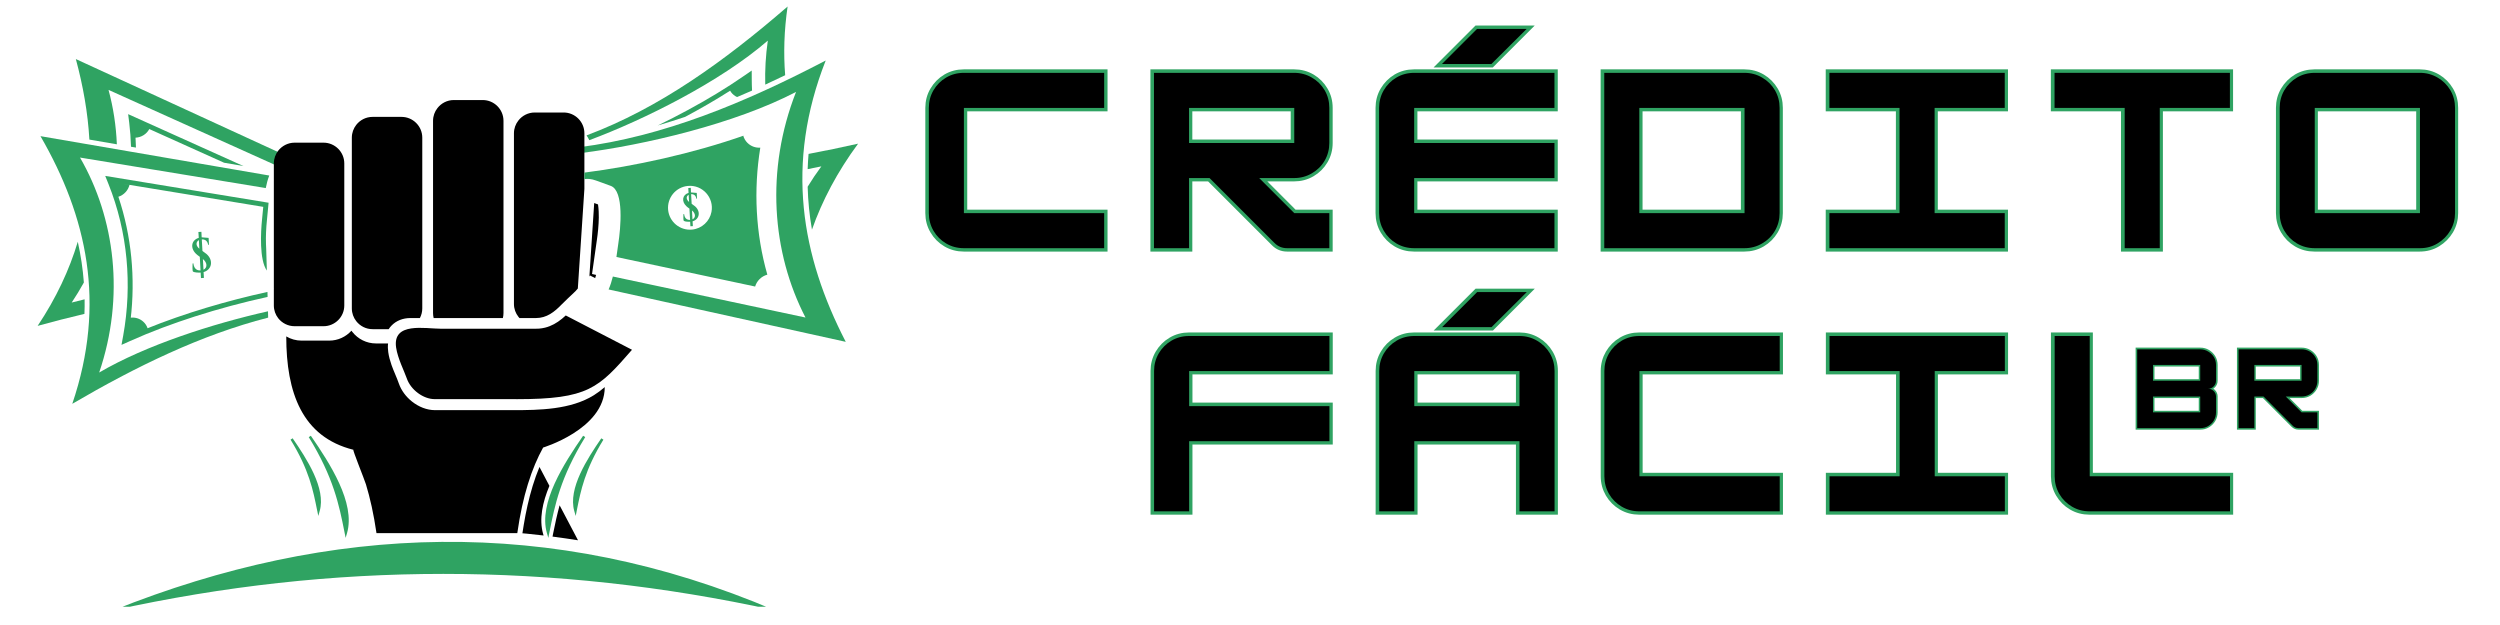
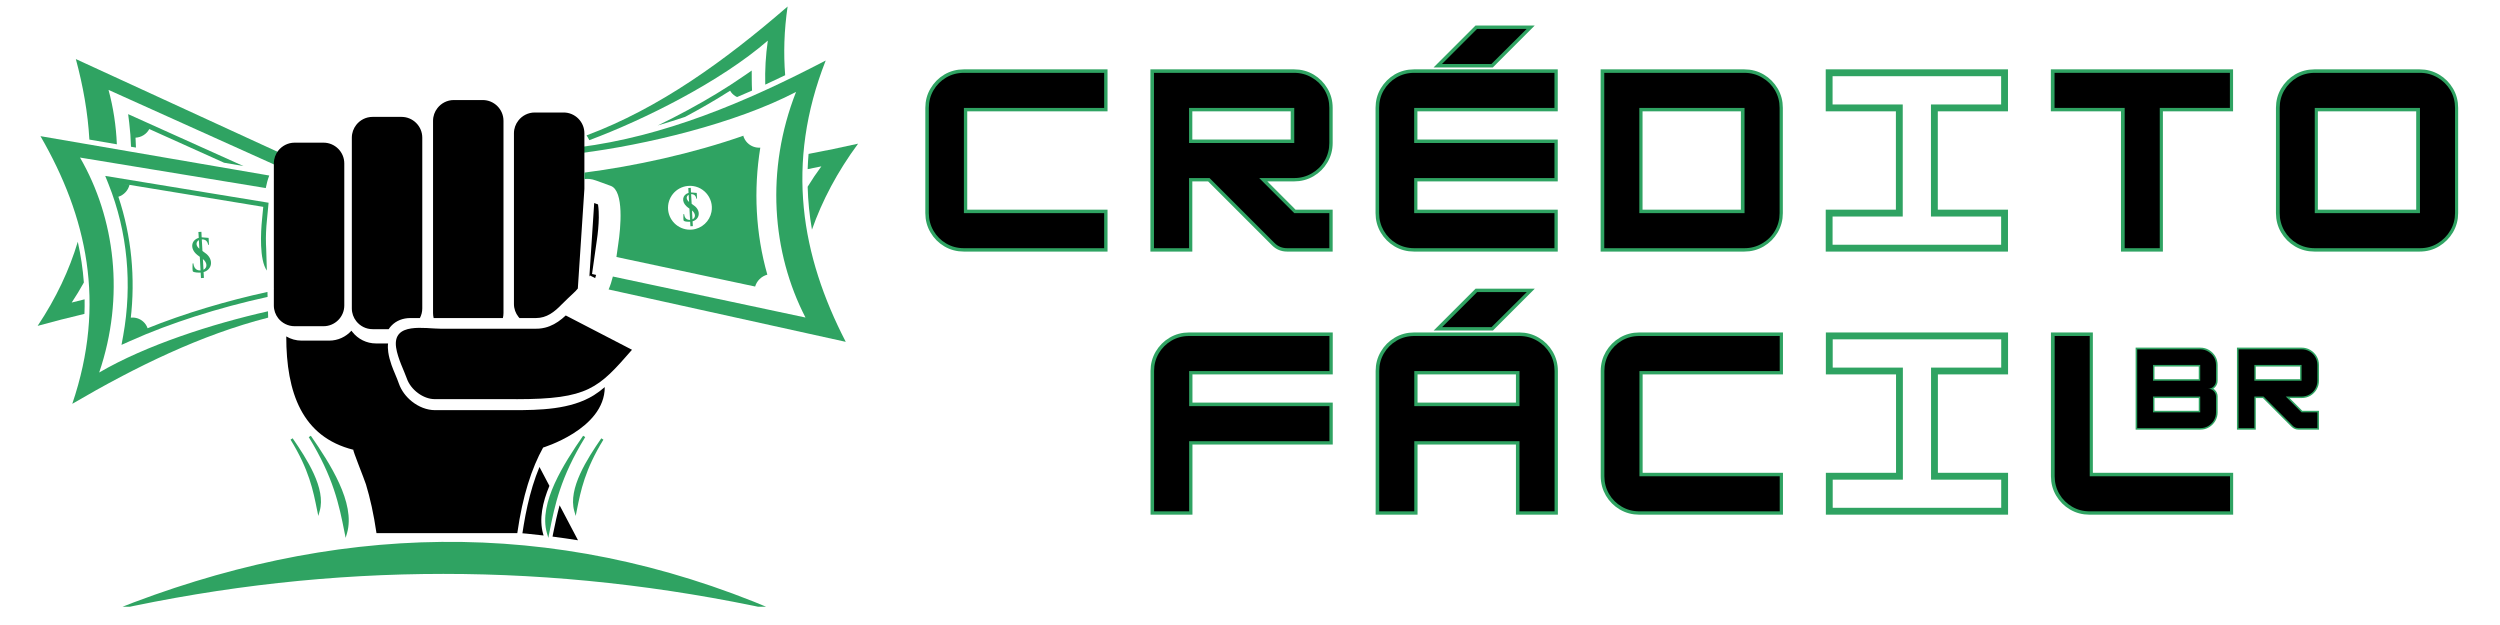
<svg xmlns="http://www.w3.org/2000/svg" width="300" zoomAndPan="magnify" viewBox="0 0 224.88 56.25" height="75" preserveAspectRatio="xMidYMid meet" version="1.0">
  <defs>
    <g />
    <clipPath id="926344d74c">
      <path d="M 52 0.582 L 71 0.582 L 71 13 L 52 13 Z M 52 0.582 " clip-rule="nonzero" />
    </clipPath>
    <clipPath id="8cd57cc6df">
      <path d="M 72 12 L 77.34 12 L 77.34 21 L 72 21 Z M 72 12 " clip-rule="nonzero" />
    </clipPath>
    <clipPath id="bc1fa10672">
      <path d="M 3.328 21 L 8 21 L 8 30 L 3.328 30 Z M 3.328 21 " clip-rule="nonzero" />
    </clipPath>
    <clipPath id="ff712f3fec">
      <path d="M 3.328 12 L 25 12 L 25 37 L 3.328 37 Z M 3.328 12 " clip-rule="nonzero" />
    </clipPath>
    <clipPath id="aaf7b8a95b">
      <path d="M 10 48 L 70 48 L 70 54.609 L 10 54.609 Z M 10 48 " clip-rule="nonzero" />
    </clipPath>
    <clipPath id="10442b3f58">
      <path d="M 80 0 L 223.34 0 L 223.34 26 L 80 26 Z M 80 0 " clip-rule="nonzero" />
    </clipPath>
  </defs>
  <g clip-path="url(#926344d74c)">
    <path fill="#2fa362" d="M 69.043 3.656 C 68.852 4.992 68.777 6.316 68.812 7.617 C 69.414 7.34 70.012 7.055 70.605 6.77 C 70.449 4.812 70.508 2.758 70.824 0.586 C 65.156 5.496 59.258 9.746 52.73 12.184 C 52.824 12.32 52.902 12.465 52.977 12.617 C 57.906 10.777 64.762 7.363 69.043 3.656 Z M 69.043 3.656 " fill-opacity="1" fill-rule="evenodd" />
  </g>
  <g clip-path="url(#8cd57cc6df)">
    <path fill="#2fa362" d="M 73.863 14.973 C 73.418 15.574 73.008 16.184 72.629 16.805 C 72.664 18.102 72.793 19.387 73.016 20.668 C 73.934 18.062 75.289 15.48 77.168 12.93 C 75.676 13.266 74.191 13.574 72.711 13.852 C 72.672 14.309 72.645 14.766 72.629 15.223 C 73.051 15.145 73.461 15.062 73.863 14.973 Z M 73.863 14.973 " fill-opacity="1" fill-rule="evenodd" />
  </g>
  <path fill="#2fa362" d="M 52.207 13.777 C 52.168 13.594 52.121 13.418 52.055 13.25 C 59.625 12.297 66.977 9.25 74.254 5.445 C 70.59 14.762 72.055 23.023 76.059 30.766 L 54.715 26.051 C 54.875 25.68 55 25.289 55.098 24.887 L 72.434 28.578 C 69.41 22.73 68.82 15.309 71.586 8.27 C 66.09 11.145 57.926 13.055 52.207 13.777 Z M 52.207 13.777 " fill-opacity="1" fill-rule="evenodd" />
  <path fill="#2fa362" d="M 69.438 26.113 C 69.414 26.051 69.395 25.984 69.371 25.918 C 69.395 25.984 69.414 26.051 69.438 26.113 Z M 69.438 26.113 " fill-opacity="1" fill-rule="evenodd" />
  <path fill="#2fa362" d="M 68.395 13.121 L 68.434 12.902 C 68.422 12.973 68.41 13.047 68.395 13.121 Z M 68.395 13.121 " fill-opacity="1" fill-rule="evenodd" />
  <path fill="#2fa362" d="M 68.523 12.426 C 68.535 12.355 68.551 12.285 68.562 12.215 C 68.551 12.285 68.535 12.355 68.523 12.426 Z M 68.523 12.426 " fill-opacity="1" fill-rule="evenodd" />
  <path fill="#2fa362" d="M 68.566 12.207 C 68.578 12.137 68.594 12.062 68.609 11.992 Z M 68.566 12.207 " fill-opacity="1" fill-rule="evenodd" />
  <path fill="#2fa362" d="M 68.617 11.965 C 68.629 11.902 68.645 11.836 68.656 11.773 C 68.645 11.836 68.629 11.902 68.617 11.965 Z M 68.617 11.965 " fill-opacity="1" fill-rule="evenodd" />
  <path fill="#2fa362" d="M 68.664 11.746 C 68.68 11.672 68.695 11.598 68.711 11.527 C 68.695 11.598 68.68 11.672 68.664 11.746 Z M 68.664 11.746 " fill-opacity="1" fill-rule="evenodd" />
  <path fill="#2fa362" d="M 67.598 7.148 C 67.598 7.484 67.609 7.816 67.625 8.152 C 67.176 8.348 66.727 8.543 66.277 8.734 C 66.223 8.711 66.168 8.684 66.121 8.652 C 65.918 8.527 65.762 8.359 65.652 8.164 C 64.355 8.992 62.988 9.781 61.598 10.52 C 60.781 10.793 59.961 11.051 59.137 11.293 C 60.055 10.848 60.961 10.383 61.848 9.902 C 63.594 8.961 65.305 7.934 66.934 6.805 L 67.594 6.348 Z M 67.598 7.148 " fill-opacity="1" fill-rule="evenodd" />
  <path fill="#2fa362" d="M 11.57 11.051 C 11.656 11.77 11.711 12.488 11.73 13.207 L 12.176 13.281 C 12.168 12.984 12.156 12.688 12.137 12.391 C 12.391 12.379 12.645 12.305 12.875 12.156 C 13.094 12.016 13.262 11.828 13.375 11.613 L 20.105 14.645 L 21.848 14.945 L 11.473 10.273 Z M 11.57 11.051 " fill-opacity="1" fill-rule="evenodd" />
  <path fill="#2fa362" d="M 7.984 12.562 C 7.848 10.148 7.418 7.734 6.766 5.316 L 25.523 13.938 L 25.746 14.039 C 25.523 14.352 25.328 14.691 25.152 15.047 L 24.66 14.828 L 9.707 8.09 C 10.137 9.668 10.387 11.312 10.457 12.988 Z M 7.984 12.562 " fill-opacity="1" fill-rule="evenodd" />
  <g clip-path="url(#bc1fa10672)">
    <path fill="#2fa362" d="M 6.391 27.23 C 6.785 26.641 7.152 26.035 7.488 25.426 C 7.395 24.191 7.211 22.969 6.941 21.758 C 6.184 24.285 5.008 26.809 3.328 29.328 C 4.734 28.941 6.141 28.578 7.539 28.25 C 7.559 27.812 7.562 27.375 7.555 26.938 C 7.156 27.031 6.77 27.129 6.391 27.23 Z M 6.391 27.23 " fill-opacity="1" fill-rule="evenodd" />
  </g>
  <g clip-path="url(#ff712f3fec)">
    <path fill="#2fa362" d="M 24.059 28.016 L 24.074 28.586 C 18.043 30.133 12.203 32.977 6.445 36.344 C 9.523 27.285 7.754 19.465 3.582 12.254 L 24.172 15.797 C 24.035 16.156 23.934 16.535 23.859 16.926 L 7.141 14.18 C 10.293 19.629 11.191 26.688 8.867 33.527 C 13.082 31.062 19.051 29.145 24.059 28.016 Z M 24.059 28.016 " fill-opacity="1" fill-rule="evenodd" />
  </g>
  <path fill="#2fa362" d="M 11.027 30.211 C 11.852 25.637 11.434 20.883 9.703 16.562 L 9.41 15.832 L 24.113 18.246 L 24.074 18.656 C 24.035 19.039 24.004 19.422 23.965 19.805 C 23.891 20.52 23.855 21.254 23.879 21.973 C 23.879 22.066 23.887 22.215 23.898 22.391 L 23.957 24.352 C 23.273 23.391 23.406 20.887 23.523 19.758 C 23.562 19.387 23.594 19 23.633 18.617 L 10.113 16.395 L 11.594 16.641 C 11.535 16.875 11.422 17.098 11.246 17.289 C 11.062 17.492 10.836 17.633 10.594 17.707 C 11.781 21.254 12.137 25.035 11.695 28.75 L 11.711 28.59 C 12.109 28.547 12.52 28.664 12.836 28.953 C 13.02 29.117 13.148 29.32 13.223 29.543 L 13.082 29.598 C 16.582 28.176 20.453 27.051 24.012 26.273 L 24.023 26.723 C 21.809 27.207 19.613 27.797 17.469 28.484 C 15.492 29.121 13.535 29.844 11.645 30.695 L 10.875 31.039 Z M 11.027 30.211 " fill-opacity="1" fill-rule="evenodd" />
  <path fill="#2fa362" d="M 10.113 16.395 C 10.137 16.457 10.164 16.52 10.188 16.578 C 10.16 16.52 10.137 16.457 10.113 16.395 Z M 10.113 16.395 " fill-opacity="1" fill-rule="evenodd" />
  <path fill="#2fa362" d="M 11.691 28.754 L 11.668 28.965 C 11.676 28.895 11.684 28.824 11.691 28.754 Z M 11.691 28.754 " fill-opacity="1" fill-rule="evenodd" />
  <path fill="#2fa362" d="M 11.605 29.422 C 11.594 29.488 11.582 29.559 11.574 29.629 C 11.582 29.559 11.594 29.488 11.605 29.422 Z M 11.605 29.422 " fill-opacity="1" fill-rule="evenodd" />
  <path fill="#2fa362" d="M 11.57 29.633 C 11.562 29.703 11.551 29.77 11.539 29.84 Z M 11.57 29.633 " fill-opacity="1" fill-rule="evenodd" />
  <path fill="#2fa362" d="M 11.535 29.867 C 11.523 29.926 11.516 29.988 11.504 30.051 C 11.516 29.988 11.523 29.926 11.535 29.867 Z M 11.535 29.867 " fill-opacity="1" fill-rule="evenodd" />
  <path fill="#2fa362" d="M 11.5 30.078 C 11.488 30.148 11.477 30.219 11.461 30.289 C 11.477 30.219 11.488 30.148 11.5 30.078 Z M 11.5 30.078 " fill-opacity="1" fill-rule="evenodd" />
  <path fill="#000000" d="M 38.914 10.996 L 38.914 10.871 C 38.914 10.441 39.062 10.043 39.312 9.727 C 39.652 9.289 40.188 9.004 40.781 9.004 L 43.387 9.004 C 44.414 9.004 45.254 9.844 45.254 10.871 L 45.254 28.172 C 45.254 28.328 45.234 28.477 45.199 28.625 L 38.969 28.625 C 38.934 28.477 38.914 28.328 38.914 28.172 L 38.914 28.047 C 38.914 23.883 38.914 15.176 38.914 10.996 Z M 52.535 17.004 L 51.945 25.965 C 51.863 26.082 51.656 26.285 51.578 26.355 C 51.215 26.707 50.84 27.039 50.488 27.402 C 49.84 28.074 49.145 28.625 48.172 28.625 L 46.691 28.625 C 46.656 28.586 46.621 28.547 46.594 28.508 C 46.344 28.191 46.195 27.793 46.195 27.363 L 46.195 11.992 C 46.195 11.562 46.344 11.164 46.594 10.848 C 46.934 10.41 47.469 10.125 48.066 10.125 L 50.668 10.125 C 51.695 10.125 52.535 10.965 52.535 11.992 Z M 37.945 27.742 L 37.945 27.758 C 37.945 28.07 37.867 28.363 37.73 28.625 L 36.867 28.625 C 36.223 28.625 35.602 28.848 35.156 29.324 C 35.066 29.418 34.988 29.52 34.922 29.625 L 33.473 29.625 C 32.875 29.625 32.344 29.344 32 28.902 C 31.754 28.586 31.605 28.191 31.605 27.758 L 31.605 12.387 C 31.605 11.957 31.754 11.559 32 11.242 C 32.344 10.801 32.875 10.52 33.473 10.52 L 36.078 10.52 C 37.105 10.52 37.945 11.359 37.945 12.387 Z M 53.039 24.793 L 53.504 25.031 C 53.535 24.934 53.562 24.836 53.59 24.742 L 53.223 24.66 L 53.48 22.852 C 53.535 22.449 53.59 22.047 53.652 21.645 C 53.754 20.965 53.82 20.273 53.832 19.586 C 53.836 19.332 53.824 18.773 53.762 18.398 L 53.418 18.273 L 52.984 24.898 Z M 46.418 35.926 C 52.895 35.926 53.805 34.938 56.82 31.48 L 52.297 29.137 L 50.859 28.391 C 50.418 28.801 49.949 29.145 49.41 29.355 L 49.402 29.359 L 49.309 29.391 L 49.266 29.406 L 49.258 29.41 L 49.215 29.426 L 49.211 29.426 L 49.164 29.441 L 49.16 29.441 L 49.113 29.453 L 49.109 29.457 L 49.062 29.469 L 49.059 29.473 L 49.039 29.477 L 49.004 29.484 L 48.957 29.496 L 48.953 29.496 L 48.902 29.508 L 48.898 29.508 L 48.875 29.512 L 48.793 29.531 L 48.742 29.539 L 48.738 29.539 L 48.688 29.547 L 48.684 29.547 L 48.633 29.555 L 48.629 29.555 L 48.574 29.562 L 48.52 29.566 L 48.516 29.57 L 48.465 29.574 L 48.461 29.574 L 48.402 29.578 L 48.348 29.582 L 48.23 29.582 L 48.172 29.586 C 48.172 29.586 44.539 29.586 44.227 29.586 L 39.637 29.586 C 38.191 29.586 35.254 28.949 35.59 31.277 C 35.734 32.262 36.332 33.422 36.551 34.055 C 36.902 35.082 38.035 35.922 39.062 35.922 L 46.418 35.922 Z M 48.23 29.586 Z M 48.289 29.586 Z M 48.406 29.578 Z M 49.309 29.391 Z M 24.586 25.988 L 24.586 16.215 L 24.598 16.195 L 24.586 16.191 L 24.586 14.707 C 24.586 14.277 24.734 13.879 24.98 13.562 C 25.324 13.125 25.859 12.84 26.453 12.84 L 29.059 12.84 C 30.086 12.84 30.926 13.68 30.926 14.707 L 30.926 27.496 C 30.926 28.52 30.086 29.359 29.059 29.359 L 26.453 29.359 C 25.859 29.359 25.324 29.078 24.98 28.641 C 24.734 28.324 24.586 27.926 24.586 27.496 L 24.586 26.012 L 24.598 26.008 Z M 24.586 25.988 " fill-opacity="1" fill-rule="evenodd" />
  <path fill="#000000" d="M 54.367 34.84 C 54.059 35.105 53.734 35.352 53.387 35.57 C 51.305 36.867 48.492 36.914 46.113 36.914 L 39.098 36.914 C 38.355 36.914 37.613 36.613 37.012 36.133 C 36.477 35.707 36.051 35.137 35.836 34.516 C 35.645 33.957 35.375 33.418 35.176 32.848 C 35.047 32.477 34.938 32.09 34.883 31.695 C 34.844 31.43 34.836 31.164 34.867 30.91 L 33.773 30.91 C 32.941 30.91 32.16 30.523 31.648 29.867 L 31.57 29.762 C 31.074 30.312 30.359 30.656 29.566 30.656 L 27.082 30.656 C 26.59 30.656 26.117 30.523 25.703 30.277 C 25.703 35.34 27.129 39.324 31.746 40.48 C 31.645 40.457 32.73 43.121 32.875 43.59 C 33.25 44.82 33.574 46.266 33.824 47.984 L 46.496 47.984 C 46.742 46.266 47.066 44.82 47.445 43.59 C 47.852 42.258 48.324 41.176 48.82 40.281 C 48.66 40.324 54.367 38.664 54.367 34.84 Z M 51.961 48.625 L 50.305 45.477 C 50.09 46.266 49.902 47.105 49.719 48.027 L 49.668 48.293 C 50.43 48.391 51.195 48.504 51.961 48.625 Z M 47.074 47.258 C 47.031 47.504 46.996 47.75 46.957 47.996 L 47.324 48.027 C 47.836 48.078 48.352 48.133 48.863 48.195 L 48.824 48.062 C 48.441 46.734 48.766 45.211 49.387 43.727 L 49.105 43.191 L 48.492 42.027 C 48.262 42.582 48.059 43.148 47.883 43.723 C 47.531 44.879 47.27 46.062 47.074 47.258 Z M 47.074 47.258 " fill-opacity="1" fill-rule="evenodd" />
  <path fill="#2fa362" d="M 49.27 47.938 C 49.754 45.504 50.238 42.98 52.512 39.281 C 50.816 41.734 48.512 45.305 49.27 47.938 Z M 28.605 45.961 C 28.242 44.148 27.879 42.27 26.184 39.512 C 27.449 41.34 29.168 44 28.605 45.961 Z M 31.07 47.938 C 31.828 45.305 29.52 41.734 27.824 39.281 C 30.098 42.98 30.586 45.504 31.07 47.938 Z M 51.734 45.961 C 51.168 44 52.887 41.34 54.152 39.512 C 52.457 42.27 52.094 44.148 51.734 45.961 Z M 51.734 45.961 " fill-opacity="1" fill-rule="evenodd" />
  <path fill="#2fa362" d="M 49.395 47.875 L 49.289 48.41 L 49.16 47.969 C 48.773 46.621 49.164 45.043 49.867 43.496 C 50.566 41.961 51.566 40.453 52.418 39.223 L 52.422 39.219 L 52.609 39.34 C 50.371 42.98 49.871 45.477 49.395 47.875 Z M 49.266 47.375 C 49.605 45.699 50.004 43.949 51.027 41.773 C 50.68 42.363 50.352 42.973 50.074 43.586 C 49.48 44.891 49.113 46.211 49.266 47.375 Z M 28.496 45.984 L 28.48 45.922 C 28.125 44.137 27.758 42.281 26.09 39.57 L 26.277 39.445 L 26.281 39.453 C 26.914 40.371 27.66 41.496 28.184 42.641 C 28.711 43.801 29.004 44.984 28.711 45.992 L 28.586 46.438 Z M 27.566 41.91 C 28.117 43.207 28.379 44.305 28.594 45.352 C 28.648 44.535 28.387 43.629 27.977 42.73 C 27.852 42.457 27.715 42.18 27.566 41.91 Z M 31.07 47.375 C 31.223 46.207 30.855 44.891 30.266 43.586 C 29.984 42.973 29.656 42.363 29.309 41.777 C 30.336 43.949 30.734 45.703 31.07 47.375 Z M 30.469 43.496 C 31.172 45.043 31.562 46.621 31.176 47.969 L 31.047 48.41 L 30.941 47.879 C 30.465 45.48 29.969 42.984 27.727 39.34 L 27.914 39.219 L 27.918 39.223 C 28.77 40.453 29.77 41.961 30.469 43.496 Z M 51.625 45.992 C 51.336 44.984 51.629 43.801 52.156 42.641 C 52.676 41.496 53.422 40.371 54.055 39.453 L 54.059 39.449 L 54.246 39.57 C 52.582 42.281 52.211 44.141 51.855 45.922 L 51.754 46.438 Z M 52.359 42.734 C 51.949 43.629 51.688 44.535 51.742 45.352 C 51.957 44.305 52.219 43.207 52.77 41.91 C 52.621 42.18 52.484 42.457 52.359 42.73 Z M 52.359 42.734 " fill-opacity="1" fill-rule="evenodd" />
  <g clip-path="url(#aaf7b8a95b)">
    <path fill="#2fa362" d="M 69.656 54.922 C 49.691 50.559 29.938 50.562 10.156 54.922 C 29.707 47.105 49.512 46.336 69.656 54.922 Z M 69.656 54.922 " fill-opacity="1" fill-rule="evenodd" />
  </g>
  <path fill="#2fa362" d="M 55.418 23.129 L 67.902 25.789 C 67.973 25.547 68.105 25.316 68.297 25.125 C 68.5 24.922 68.742 24.789 69 24.719 C 67.945 21.012 67.75 17.098 68.367 13.289 C 67.949 13.316 67.527 13.172 67.211 12.859 C 67.027 12.676 66.902 12.457 66.836 12.223 L 66.98 12.168 C 62.277 13.828 56.984 14.965 52.535 15.535 L 52.535 16.113 C 52.859 16.086 53.148 16.09 53.578 16.246 L 54.91 16.73 C 56.125 17.176 55.797 20.555 55.586 21.938 C 55.527 22.328 55.477 22.727 55.418 23.129 Z M 62.223 20.664 C 61.137 20.766 60.176 19.969 60.07 18.887 C 59.969 17.801 60.762 16.836 61.848 16.734 C 63.168 16.609 64.219 17.793 63.973 19.07 C 63.812 19.91 63.113 20.578 62.223 20.664 Z M 62.223 20.664 " fill-opacity="1" fill-rule="evenodd" />
  <path fill="#2fa362" d="M 61.988 18.773 L 62.047 19.793 C 61.535 19.816 61.527 19.312 61.512 19.273 C 61.504 19.258 61.449 19.219 61.445 19.348 C 61.445 19.445 61.43 19.832 61.48 19.875 C 61.582 19.957 61.906 19.965 62.055 19.953 L 62.078 20.363 L 62.297 20.352 L 62.273 19.918 C 62.891 19.742 63.031 19.039 62.496 18.57 L 62.188 18.34 L 62.141 17.473 C 62.578 17.457 62.602 17.863 62.613 17.879 C 62.621 17.891 62.68 17.934 62.668 17.789 L 62.648 17.363 L 62.129 17.32 L 62.109 16.906 L 61.887 16.922 L 61.91 17.359 C 61.352 17.531 61.258 18.121 61.707 18.551 C 61.777 18.617 61.863 18.688 61.965 18.758 Z M 61.918 17.527 L 61.957 18.176 C 61.695 17.957 61.668 17.68 61.918 17.527 Z M 62.219 18.941 C 62.555 19.211 62.574 19.586 62.262 19.742 Z M 62.219 18.941 " fill-opacity="1" fill-rule="evenodd" />
  <path fill="#2fa362" d="M 17.922 23.113 L 17.988 24.34 C 17.375 24.367 17.363 23.758 17.344 23.715 C 17.336 23.695 17.27 23.648 17.27 23.801 C 17.266 23.918 17.246 24.387 17.309 24.438 C 17.434 24.535 17.824 24.543 18 24.531 L 18.027 25.027 L 18.293 25.012 L 18.262 24.488 C 19.008 24.277 19.176 23.43 18.531 22.863 L 18.16 22.586 L 18.102 21.543 C 18.633 21.523 18.66 22.012 18.672 22.031 C 18.68 22.043 18.75 22.098 18.742 21.926 L 18.715 21.41 L 18.09 21.359 L 18.066 20.863 L 17.797 20.879 L 17.828 21.406 C 17.152 21.613 17.043 22.324 17.582 22.844 C 17.668 22.922 17.77 23.008 17.891 23.09 Z M 17.84 21.609 L 17.883 22.387 C 17.566 22.129 17.535 21.793 17.84 21.609 Z M 18.199 23.312 C 18.605 23.637 18.625 24.09 18.254 24.277 Z M 18.199 23.312 " fill-opacity="1" fill-rule="evenodd" />
  <g clip-path="url(#10442b3f58)">
    <path stroke-linecap="butt" transform="matrix(0.74, 0, 0, 0.74, 82.437, 3.094)" fill="none" stroke-linejoin="miter" d="M 22.801 25.999 L 5.738 25.999 C 4.957 25.999 4.239 25.809 3.59 25.429 C 2.94 25.043 2.428 24.531 2.048 23.882 C 1.663 23.233 1.473 22.515 1.473 21.739 L 1.473 8.941 C 1.473 8.154 1.663 7.437 2.048 6.793 C 2.428 6.144 2.94 5.626 3.59 5.241 C 4.239 4.861 4.957 4.671 5.738 4.671 L 22.801 4.671 L 22.801 8.941 L 5.738 8.941 L 5.738 21.739 L 22.801 21.739 Z M 50.182 8.941 L 50.182 13.205 C 50.182 13.986 49.992 14.699 49.607 15.353 C 49.227 15.997 48.709 16.514 48.06 16.894 C 47.406 17.274 46.693 17.464 45.912 17.464 L 41.648 17.464 L 45.912 21.739 L 50.182 21.739 L 50.182 25.999 L 45.057 25.999 C 44.455 25.999 43.938 25.787 43.516 25.36 L 35.62 17.464 L 33.113 17.464 L 33.113 25.999 L 28.849 25.999 L 28.849 4.671 L 45.912 4.671 C 46.693 4.671 47.406 4.861 48.06 5.241 C 48.709 5.626 49.227 6.144 49.607 6.793 C 49.992 7.437 50.182 8.154 50.182 8.941 Z M 45.912 8.941 L 33.113 8.941 L 33.113 13.205 L 45.912 13.205 Z M 68.147 -0.66 L 74.169 -0.66 L 69.905 3.605 L 63.878 3.605 Z M 77.558 4.671 L 77.558 8.941 L 60.489 8.941 L 60.489 13.205 L 77.558 13.205 L 77.558 17.464 L 60.489 17.464 L 60.489 21.739 L 77.558 21.739 L 77.558 25.999 L 60.489 25.999 C 59.708 25.999 58.996 25.809 58.341 25.429 C 57.697 25.043 57.185 24.531 56.8 23.882 C 56.42 23.233 56.23 22.515 56.23 21.739 L 56.23 8.941 C 56.23 8.154 56.42 7.437 56.8 6.793 C 57.185 6.144 57.697 5.626 58.341 5.241 C 58.996 4.861 59.708 4.671 60.489 4.671 Z M 100.664 25.999 L 83.606 25.999 L 83.606 4.671 L 100.664 4.671 C 101.445 4.671 102.163 4.861 102.812 5.241 C 103.466 5.626 103.978 6.144 104.363 6.793 C 104.743 7.437 104.933 8.154 104.933 8.941 L 104.933 21.739 C 104.933 22.515 104.743 23.233 104.363 23.882 C 103.978 24.531 103.466 25.043 102.812 25.429 C 102.163 25.809 101.445 25.999 100.664 25.999 Z M 87.87 8.941 L 87.87 21.739 L 100.664 21.739 L 100.664 8.941 Z M 132.315 25.999 L 110.982 25.999 L 110.982 21.739 L 119.516 21.739 L 119.516 8.941 L 110.982 8.941 L 110.982 4.671 L 132.315 4.671 L 132.315 8.941 L 123.78 8.941 L 123.78 21.739 L 132.315 21.739 Z M 159.69 4.671 L 159.69 8.941 L 151.156 8.941 L 151.156 25.999 L 146.892 25.999 L 146.892 8.941 L 138.363 8.941 L 138.363 4.671 Z M 182.797 25.999 L 170.003 25.999 C 169.222 25.999 168.504 25.809 167.855 25.429 C 167.206 25.043 166.694 24.531 166.309 23.882 C 165.929 23.233 165.739 22.515 165.739 21.739 L 165.739 8.941 C 165.739 8.154 165.929 7.437 166.309 6.793 C 166.694 6.144 167.206 5.626 167.855 5.241 C 168.504 4.861 169.222 4.671 170.003 4.671 L 182.797 4.671 C 183.578 4.671 184.295 4.861 184.945 5.241 C 185.599 5.626 186.111 6.144 186.496 6.793 C 186.876 7.437 187.066 8.154 187.066 8.941 L 187.066 21.739 C 187.066 22.499 186.876 23.207 186.496 23.861 C 186.111 24.505 185.599 25.022 184.96 25.413 C 184.322 25.803 183.599 25.999 182.797 25.999 Z M 170.003 8.941 L 170.003 21.739 L 182.797 21.739 L 182.797 8.941 Z M 170.003 8.941 " stroke="#2fa362" stroke-width="0.833" stroke-opacity="1" stroke-miterlimit="4" />
  </g>
  <path stroke-linecap="butt" transform="matrix(0.74, 0, 0, 0.74, 82.437, 3.094)" fill="none" stroke-linejoin="miter" d="M 50.192 36.67 L 50.192 40.94 L 33.129 40.94 L 33.129 45.204 L 50.192 45.204 L 50.192 49.469 L 33.129 49.469 L 33.129 57.998 L 28.865 57.998 L 28.865 40.94 C 28.865 40.154 29.055 39.441 29.435 38.792 C 29.82 38.143 30.332 37.625 30.981 37.245 C 31.63 36.86 32.348 36.67 33.129 36.67 Z M 68.158 31.34 L 74.18 31.34 L 69.915 35.604 L 63.888 35.604 Z M 60.505 36.67 L 73.304 36.67 C 74.085 36.67 74.797 36.86 75.447 37.245 C 76.101 37.625 76.618 38.143 76.998 38.792 C 77.378 39.441 77.573 40.154 77.573 40.94 L 77.573 57.998 L 73.304 57.998 L 73.304 49.469 L 60.505 49.469 L 60.505 57.998 L 56.241 57.998 L 56.241 40.94 C 56.241 40.154 56.431 39.441 56.816 38.792 C 57.196 38.143 57.708 37.625 58.357 37.245 C 59.006 36.86 59.724 36.67 60.505 36.67 Z M 60.505 40.94 L 60.505 45.204 L 73.304 45.204 L 73.304 40.94 Z M 104.949 57.998 L 87.881 57.998 C 87.1 57.998 86.387 57.808 85.733 57.428 C 85.089 57.048 84.572 56.53 84.192 55.887 C 83.812 55.232 83.617 54.52 83.617 53.739 L 83.617 40.94 C 83.617 40.154 83.812 39.441 84.192 38.792 C 84.572 38.143 85.089 37.625 85.733 37.245 C 86.387 36.86 87.1 36.67 87.881 36.67 L 104.949 36.67 L 104.949 40.94 L 87.881 40.94 L 87.881 53.739 L 104.949 53.739 Z M 132.325 57.998 L 110.998 57.998 L 110.998 53.739 L 119.532 53.739 L 119.532 40.94 L 110.998 40.94 L 110.998 36.67 L 132.325 36.67 L 132.325 40.94 L 123.791 40.94 L 123.791 53.739 L 132.325 53.739 Z M 159.701 57.998 L 142.638 57.998 C 141.857 57.998 141.139 57.808 140.49 57.428 C 139.841 57.048 139.329 56.53 138.949 55.887 C 138.563 55.232 138.373 54.52 138.373 53.739 L 138.373 36.67 L 142.638 36.67 L 142.638 53.739 L 159.701 53.739 Z M 159.701 57.998 " stroke="#2fa362" stroke-width="0.833" stroke-opacity="1" stroke-miterlimit="4" />
  <g fill="#000000" fill-opacity="1">
    <g transform="translate(82.738, 22.337)">
      <g>
        <path d="M 16.578 0 L 3.953 0 C 3.367 0 2.836 -0.141 2.359 -0.422 C 1.879 -0.703 1.5 -1.082 1.219 -1.562 C 0.938 -2.051 0.797 -2.582 0.797 -3.156 L 0.797 -12.625 C 0.797 -13.207 0.938 -13.738 1.219 -14.219 C 1.5 -14.695 1.879 -15.078 2.359 -15.359 C 2.836 -15.641 3.367 -15.781 3.953 -15.781 L 16.578 -15.781 L 16.578 -12.625 L 3.953 -12.625 L 3.953 -3.156 L 16.578 -3.156 Z M 16.578 0 " />
      </g>
    </g>
  </g>
  <g fill="#000000" fill-opacity="1">
    <g transform="translate(103.001, 22.337)">
      <g>
        <path d="M 16.578 -12.625 L 16.578 -9.469 C 16.578 -8.895 16.438 -8.363 16.156 -7.875 C 15.875 -7.395 15.488 -7.016 15 -6.734 C 14.52 -6.453 13.992 -6.312 13.422 -6.312 L 10.266 -6.312 L 13.422 -3.156 L 16.578 -3.156 L 16.578 0 L 12.781 0 C 12.332 0 11.953 -0.156 11.641 -0.469 L 5.797 -6.312 L 3.953 -6.312 L 3.953 0 L 0.797 0 L 0.797 -15.781 L 13.422 -15.781 C 13.992 -15.781 14.52 -15.641 15 -15.359 C 15.488 -15.078 15.875 -14.695 16.156 -14.219 C 16.438 -13.738 16.578 -13.207 16.578 -12.625 Z M 13.422 -12.625 L 3.953 -12.625 L 3.953 -9.469 L 13.422 -9.469 Z M 13.422 -12.625 " />
      </g>
    </g>
  </g>
  <g fill="#000000" fill-opacity="1">
    <g transform="translate(123.263, 22.337)">
      <g>
        <path d="M 9.609 -19.734 L 14.078 -19.734 L 10.906 -16.578 L 6.453 -16.578 Z M 16.578 -15.781 L 16.578 -12.625 L 3.953 -12.625 L 3.953 -9.469 L 16.578 -9.469 L 16.578 -6.312 L 3.953 -6.312 L 3.953 -3.156 L 16.578 -3.156 L 16.578 0 L 3.953 0 C 3.367 0 2.836 -0.141 2.359 -0.422 C 1.879 -0.703 1.5 -1.082 1.219 -1.562 C 0.938 -2.051 0.797 -2.582 0.797 -3.156 L 0.797 -12.625 C 0.797 -13.207 0.938 -13.738 1.219 -14.219 C 1.5 -14.695 1.879 -15.078 2.359 -15.359 C 2.836 -15.641 3.367 -15.781 3.953 -15.781 Z M 16.578 -15.781 " />
      </g>
    </g>
  </g>
  <g fill="#000000" fill-opacity="1">
    <g transform="translate(143.526, 22.337)">
      <g>
        <path d="M 13.422 0 L 0.797 0 L 0.797 -15.781 L 13.422 -15.781 C 13.992 -15.781 14.52 -15.641 15 -15.359 C 15.488 -15.078 15.875 -14.695 16.156 -14.219 C 16.438 -13.738 16.578 -13.207 16.578 -12.625 L 16.578 -3.156 C 16.578 -2.582 16.438 -2.051 16.156 -1.562 C 15.875 -1.082 15.488 -0.703 15 -0.422 C 14.52 -0.141 13.992 0 13.422 0 Z M 3.953 -12.625 L 3.953 -3.156 L 13.422 -3.156 L 13.422 -12.625 Z M 3.953 -12.625 " />
      </g>
    </g>
  </g>
  <g fill="#000000" fill-opacity="1">
    <g transform="translate(163.789, 22.337)">
      <g>
-         <path d="M 16.578 0 L 0.797 0 L 0.797 -3.156 L 7.109 -3.156 L 7.109 -12.625 L 0.797 -12.625 L 0.797 -15.781 L 16.578 -15.781 L 16.578 -12.625 L 10.266 -12.625 L 10.266 -3.156 L 16.578 -3.156 Z M 16.578 0 " />
-       </g>
+         </g>
    </g>
  </g>
  <g fill="#000000" fill-opacity="1">
    <g transform="translate(184.052, 22.337)">
      <g>
        <path d="M 16.578 -15.781 L 16.578 -12.625 L 10.266 -12.625 L 10.266 0 L 7.109 0 L 7.109 -12.625 L 0.797 -12.625 L 0.797 -15.781 Z M 16.578 -15.781 " />
      </g>
    </g>
  </g>
  <g fill="#000000" fill-opacity="1">
    <g transform="translate(204.315, 22.337)">
      <g>
        <path d="M 13.422 0 L 3.953 0 C 3.367 0 2.836 -0.141 2.359 -0.422 C 1.879 -0.703 1.5 -1.082 1.219 -1.562 C 0.938 -2.051 0.797 -2.582 0.797 -3.156 L 0.797 -12.625 C 0.797 -13.207 0.938 -13.738 1.219 -14.219 C 1.5 -14.695 1.879 -15.078 2.359 -15.359 C 2.836 -15.641 3.367 -15.781 3.953 -15.781 L 13.422 -15.781 C 13.992 -15.781 14.52 -15.641 15 -15.359 C 15.488 -15.078 15.875 -14.695 16.156 -14.219 C 16.438 -13.738 16.578 -13.207 16.578 -12.625 L 16.578 -3.156 C 16.578 -2.594 16.438 -2.07 16.156 -1.594 C 15.875 -1.113 15.492 -0.727 15.016 -0.438 C 14.547 -0.145 14.016 0 13.422 0 Z M 3.953 -12.625 L 3.953 -3.156 L 13.422 -3.156 L 13.422 -12.625 Z M 3.953 -12.625 " />
      </g>
    </g>
  </g>
  <g fill="#000000" fill-opacity="1">
    <g transform="translate(103.01, 46.021)">
      <g>
        <path d="M 16.578 -15.781 L 16.578 -12.625 L 3.953 -12.625 L 3.953 -9.469 L 16.578 -9.469 L 16.578 -6.312 L 3.953 -6.312 L 3.953 0 L 0.797 0 L 0.797 -12.625 C 0.797 -13.207 0.938 -13.738 1.219 -14.219 C 1.5 -14.695 1.879 -15.078 2.359 -15.359 C 2.836 -15.641 3.367 -15.781 3.953 -15.781 Z M 16.578 -15.781 " />
      </g>
    </g>
  </g>
  <g fill="#000000" fill-opacity="1">
    <g transform="translate(123.273, 46.021)">
      <g>
        <path d="M 9.609 -19.734 L 14.078 -19.734 L 10.906 -16.578 L 6.453 -16.578 Z M 3.953 -15.781 L 13.422 -15.781 C 13.992 -15.781 14.52 -15.641 15 -15.359 C 15.488 -15.078 15.875 -14.695 16.156 -14.219 C 16.438 -13.738 16.578 -13.207 16.578 -12.625 L 16.578 0 L 13.422 0 L 13.422 -6.312 L 3.953 -6.312 L 3.953 0 L 0.797 0 L 0.797 -12.625 C 0.797 -13.207 0.938 -13.738 1.219 -14.219 C 1.5 -14.695 1.879 -15.078 2.359 -15.359 C 2.836 -15.641 3.367 -15.781 3.953 -15.781 Z M 3.953 -12.625 L 3.953 -9.469 L 13.422 -9.469 L 13.422 -12.625 Z M 3.953 -12.625 " />
      </g>
    </g>
  </g>
  <g fill="#000000" fill-opacity="1">
    <g transform="translate(143.536, 46.021)">
      <g>
        <path d="M 16.578 0 L 3.953 0 C 3.367 0 2.836 -0.141 2.359 -0.422 C 1.879 -0.703 1.5 -1.082 1.219 -1.562 C 0.938 -2.051 0.797 -2.582 0.797 -3.156 L 0.797 -12.625 C 0.797 -13.207 0.938 -13.738 1.219 -14.219 C 1.5 -14.695 1.879 -15.078 2.359 -15.359 C 2.836 -15.641 3.367 -15.781 3.953 -15.781 L 16.578 -15.781 L 16.578 -12.625 L 3.953 -12.625 L 3.953 -3.156 L 16.578 -3.156 Z M 16.578 0 " />
      </g>
    </g>
  </g>
  <g fill="#000000" fill-opacity="1">
    <g transform="translate(163.799, 46.021)">
      <g>
-         <path d="M 16.578 0 L 0.797 0 L 0.797 -3.156 L 7.109 -3.156 L 7.109 -12.625 L 0.797 -12.625 L 0.797 -15.781 L 16.578 -15.781 L 16.578 -12.625 L 10.266 -12.625 L 10.266 -3.156 L 16.578 -3.156 Z M 16.578 0 " />
-       </g>
+         </g>
    </g>
  </g>
  <g fill="#000000" fill-opacity="1">
    <g transform="translate(184.062, 46.021)">
      <g>
        <path d="M 16.578 0 L 3.953 0 C 3.367 0 2.836 -0.141 2.359 -0.422 C 1.879 -0.703 1.5 -1.082 1.219 -1.562 C 0.938 -2.051 0.797 -2.582 0.797 -3.156 L 0.797 -15.781 L 3.953 -15.781 L 3.953 -3.156 L 16.578 -3.156 Z M 16.578 0 " />
      </g>
    </g>
  </g>
  <path stroke-linecap="butt" transform="matrix(0.74, 0, 0, 0.74, 191.928, 30.39)" fill="none" stroke-linejoin="miter" d="M 10.082 3.32 L 10.082 5.241 C 10.082 5.505 9.987 5.732 9.797 5.922 C 9.607 6.107 9.386 6.202 9.122 6.202 C 9.386 6.202 9.607 6.297 9.797 6.481 C 9.987 6.671 10.082 6.893 10.082 7.157 L 10.082 9.083 C 10.082 9.426 9.993 9.743 9.824 10.039 C 9.65 10.329 9.423 10.561 9.132 10.735 C 8.847 10.91 8.52 10.999 8.161 10.999 L 0.482 10.999 L 0.482 1.399 L 8.161 1.399 C 8.52 1.399 8.847 1.489 9.132 1.663 C 9.423 1.837 9.65 2.069 9.824 2.36 C 9.993 2.65 10.082 2.966 10.082 3.32 Z M 8.161 3.32 L 2.398 3.32 L 2.398 5.241 L 8.161 5.241 Z M 2.398 9.083 L 8.161 9.083 L 8.161 7.157 L 2.398 7.157 Z M 22.406 3.32 L 22.406 5.241 C 22.406 5.59 22.321 5.911 22.147 6.207 C 21.973 6.497 21.741 6.73 21.451 6.904 C 21.155 7.073 20.833 7.157 20.485 7.157 L 18.564 7.157 L 20.485 9.083 L 22.406 9.083 L 22.406 10.999 L 20.1 10.999 C 19.83 10.999 19.598 10.904 19.403 10.714 L 15.851 7.157 L 14.721 7.157 L 14.721 10.999 L 12.806 10.999 L 12.806 1.399 L 20.485 1.399 C 20.833 1.399 21.155 1.483 21.451 1.658 C 21.741 1.826 21.973 2.064 22.147 2.354 C 22.321 2.645 22.406 2.966 22.406 3.32 Z M 20.485 3.32 L 14.721 3.32 L 14.721 5.241 L 20.485 5.241 Z M 20.485 3.32 " stroke="#2fa362" stroke-width="0.375" stroke-opacity="1" stroke-miterlimit="4" />
  <g fill="#000000" fill-opacity="1">
    <g transform="translate(191.928, 38.532)">
      <g>
        <path d="M 7.453 -5.688 L 7.453 -4.266 C 7.453 -4.066 7.379 -3.895 7.234 -3.75 C 7.098 -3.613 6.938 -3.547 6.75 -3.547 C 6.938 -3.547 7.098 -3.477 7.234 -3.344 C 7.379 -3.207 7.453 -3.039 7.453 -2.844 L 7.453 -1.422 C 7.453 -1.16 7.391 -0.922 7.266 -0.703 C 7.141 -0.492 6.969 -0.32 6.75 -0.188 C 6.539 -0.062 6.301 0 6.031 0 L 0.359 0 L 0.359 -7.094 L 6.031 -7.094 C 6.301 -7.094 6.539 -7.023 6.75 -6.891 C 6.969 -6.766 7.141 -6.598 7.266 -6.391 C 7.391 -6.18 7.453 -5.945 7.453 -5.688 Z M 6.031 -5.688 L 1.781 -5.688 L 1.781 -4.266 L 6.031 -4.266 Z M 1.781 -1.422 L 6.031 -1.422 L 6.031 -2.844 L 1.781 -2.844 Z M 1.781 -1.422 " />
      </g>
    </g>
  </g>
  <g fill="#000000" fill-opacity="1">
    <g transform="translate(201.05, 38.532)">
      <g>
        <path d="M 7.453 -5.688 L 7.453 -4.266 C 7.453 -4.004 7.391 -3.766 7.266 -3.547 C 7.141 -3.328 6.969 -3.156 6.75 -3.031 C 6.531 -2.906 6.289 -2.844 6.031 -2.844 L 4.609 -2.844 L 6.031 -1.422 L 7.453 -1.422 L 7.453 0 L 5.75 0 C 5.551 0 5.379 -0.07 5.234 -0.219 L 2.609 -2.844 L 1.781 -2.844 L 1.781 0 L 0.359 0 L 0.359 -7.094 L 6.031 -7.094 C 6.289 -7.094 6.531 -7.031 6.75 -6.906 C 6.969 -6.781 7.141 -6.609 7.266 -6.391 C 7.391 -6.18 7.453 -5.945 7.453 -5.688 Z M 6.031 -5.688 L 1.781 -5.688 L 1.781 -4.266 L 6.031 -4.266 Z M 6.031 -5.688 " />
      </g>
    </g>
  </g>
</svg>